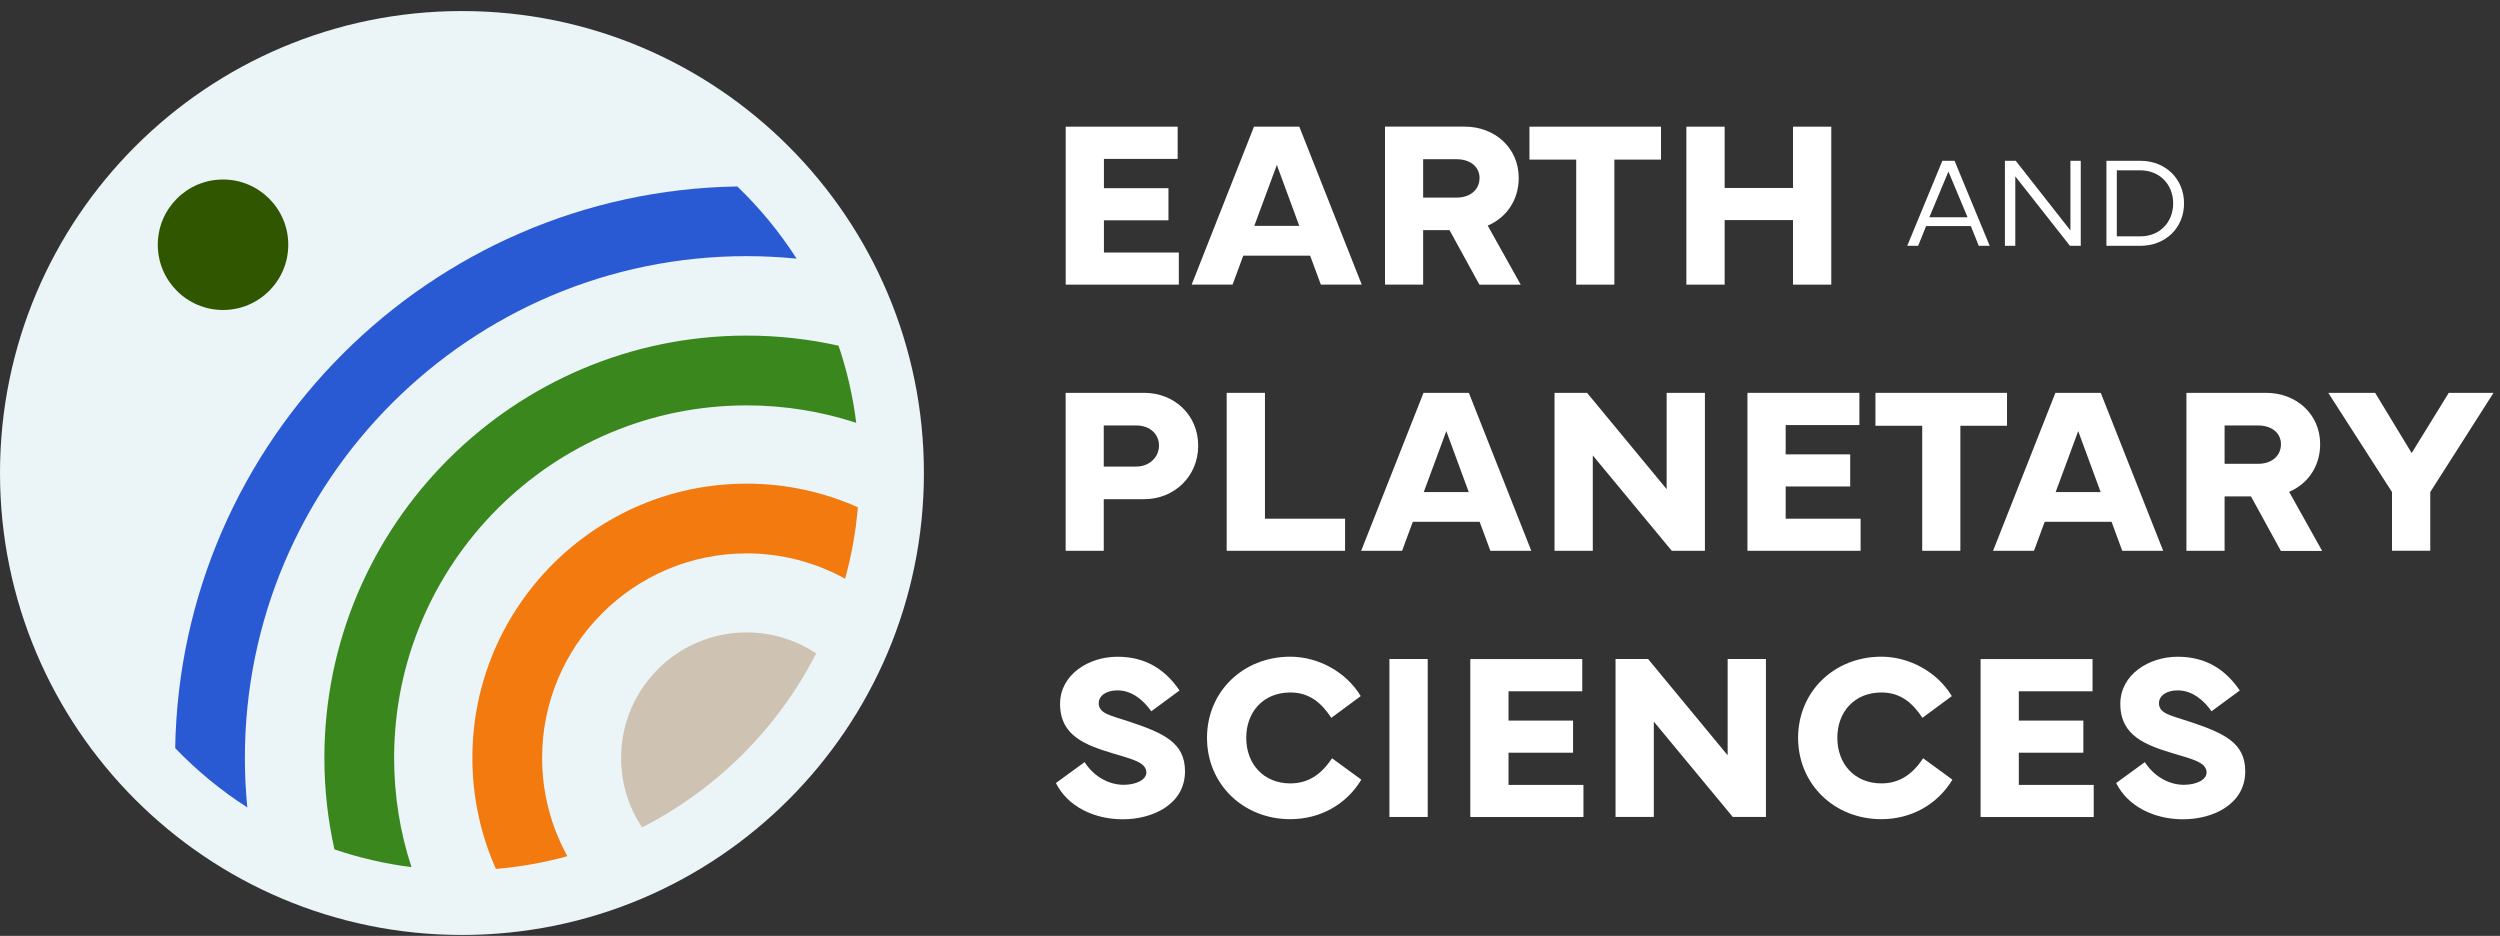
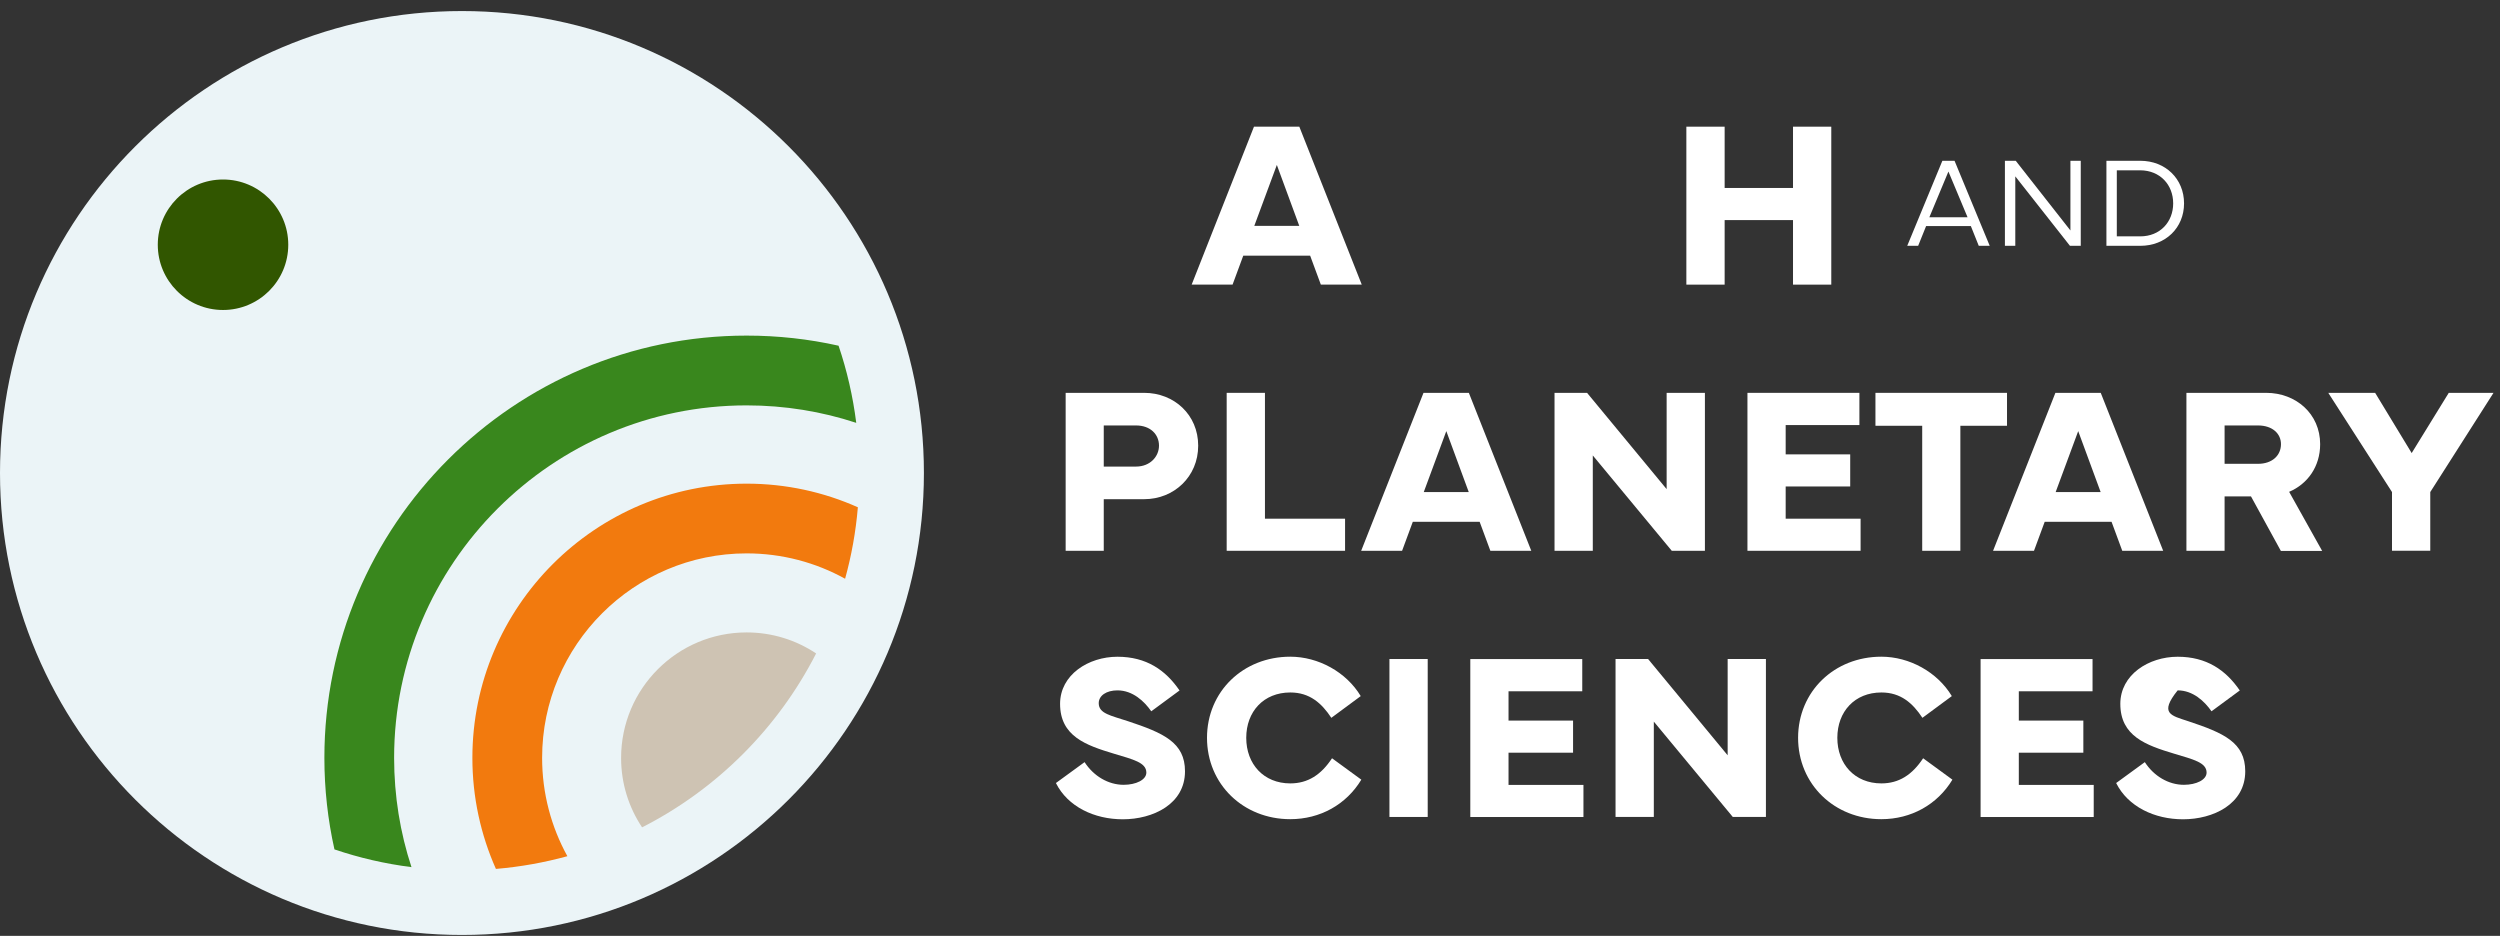
<svg xmlns="http://www.w3.org/2000/svg" width="195" height="73" viewBox="0 0 195 73" fill="none">
  <rect x="0" y="0" width="195" height="73" fill="#333333" stroke="none" />
-   <path d="M83.121 9.881H91.857V12.394H86.106V14.679H91.14V17.184H86.106V19.697H91.949V22.201H83.125V9.881H83.121Z" fill="white" />
  <path d="M97.81 9.881H101.347L106.217 22.201H103.026L102.191 19.941H96.975L96.14 22.201H92.949L97.81 9.881ZM97.831 17.618H101.343L99.594 12.866L97.835 17.618H97.831Z" fill="white" />
-   <path d="M108.03 22.197V9.877H114.253C116.576 9.877 118.461 11.517 118.461 13.878C118.461 15.636 117.474 16.99 116.041 17.597L118.617 22.205H115.396L113.064 17.951H111.006V22.197H108.03ZM111.006 15.413H113.608C114.734 15.413 115.404 14.751 115.404 13.878C115.404 13.06 114.742 12.419 113.608 12.419H111.006V15.413Z" fill="white" />
-   <path d="M119.301 9.881H129.559V12.449H125.92V22.201H122.944V12.449H119.297V9.881H119.301Z" fill="white" />
  <path d="M134.522 9.881V14.662H139.855V9.881H142.84V22.201H139.855V17.167H134.522V22.201H131.536V9.881H134.522Z" fill="white" />
  <path d="M148.764 19.174L151.505 12.541H152.454L155.198 19.174H154.343L153.727 17.635H150.236L149.616 19.174H148.764ZM153.47 16.948L151.977 13.38L150.489 16.948H153.474H153.47Z" fill="white" />
  <path d="M157.227 12.541L161.493 17.976V12.541H162.299V19.174H161.456L157.193 13.756V19.174H156.383V12.541H157.227Z" fill="white" />
  <path d="M166.941 12.541C168.914 12.541 170.356 13.958 170.356 15.864C170.356 17.77 168.914 19.174 166.941 19.174H164.301V12.541H166.941ZM166.941 18.436C168.484 18.436 169.508 17.314 169.508 15.864C169.508 14.414 168.484 13.292 166.941 13.284H165.111V18.436H166.941Z" fill="white" />
  <path d="M83.121 42.962V30.642H89.251C91.574 30.642 93.459 32.346 93.459 34.762C93.459 37.178 91.57 38.936 89.251 38.936H86.093V42.962H83.117H83.121ZM86.093 36.393H88.606C89.732 36.393 90.402 35.588 90.402 34.762C90.402 33.889 89.74 33.185 88.606 33.185H86.093V36.398V36.393Z" fill="white" />
  <path d="M104.915 42.962H95.681V30.642H98.666V40.458H104.915V42.962Z" fill="white" />
  <path d="M111.033 30.642H114.57L119.44 42.962H116.248L115.413 40.702H110.198L109.363 42.962H106.171L111.033 30.642ZM111.049 38.379H114.562L112.812 33.627L111.054 38.379H111.049Z" fill="white" />
  <path d="M121.253 42.962V30.642H123.791L129.998 38.152V30.642H132.983V42.962H130.398L124.238 35.525V42.962H121.253Z" fill="white" />
  <path d="M136.297 30.642H145.033V33.155H139.282V35.441H144.316V37.945H139.282V40.458H145.126V42.962H136.301V30.642H136.297Z" fill="white" />
  <path d="M146.289 30.642H156.547V33.21H152.908V42.962H149.932V33.21H146.285V30.642H146.289Z" fill="white" />
  <path d="M160.321 30.642H163.858L168.728 42.962H165.536L164.702 40.702H159.486L158.651 42.962H155.459L160.321 30.642ZM160.338 38.379H163.85L162.1 33.627L160.342 38.379H160.338Z" fill="white" />
  <path d="M170.541 42.962V30.642H176.765C179.088 30.642 180.972 32.282 180.972 34.644C180.972 36.402 179.986 37.755 178.552 38.362L181.128 42.971H177.907L175.576 38.717H173.518V42.962H170.541ZM173.518 36.178H176.119C177.245 36.178 177.916 35.516 177.916 34.644C177.916 33.826 177.254 33.185 176.119 33.185H173.518V36.178Z" fill="white" />
  <path d="M185.261 30.642L188.111 35.339L191.003 30.642H194.494L189.561 38.379V42.958H186.576V38.379L181.605 30.642H185.261Z" fill="white" />
  <path d="M84.596 59.444C85.296 60.532 86.447 61.215 87.644 61.215C88.614 61.215 89.415 60.823 89.415 60.262C89.415 59.473 88.374 59.237 86.894 58.79C84.689 58.128 82.686 57.42 82.686 54.899C82.686 52.63 84.9 51.226 87.159 51.226C89.419 51.226 90.916 52.268 92.004 53.857L89.799 55.481C89.255 54.701 88.357 53.849 87.159 53.849C86.299 53.849 85.701 54.258 85.701 54.848C85.701 55.666 86.645 55.809 87.978 56.252C90.76 57.175 92.43 57.913 92.43 60.161C92.43 62.728 89.925 63.905 87.577 63.905C85.363 63.905 83.285 62.927 82.361 61.076L84.6 59.444H84.596Z" fill="white" />
  <path d="M94.146 57.555C94.146 53.925 96.984 51.222 100.639 51.222C102.828 51.222 105.012 52.419 106.137 54.296L103.844 55.991C103.089 54.848 102.157 54.013 100.643 54.013C98.565 54.013 97.207 55.502 97.207 57.551C97.207 59.6 98.569 61.105 100.643 61.105C102.014 61.105 103.047 60.435 103.898 59.144L106.184 60.814C105.012 62.754 102.971 63.896 100.639 63.896C96.984 63.896 94.146 61.177 94.146 57.546V57.555Z" fill="white" />
  <path d="M111.361 63.723H108.376V51.403H111.361V63.723Z" fill="white" />
  <path d="M114.68 51.407H123.416V53.92H117.665V56.206H122.699V58.71H117.665V61.223H123.509V63.727H114.684V51.407H114.68Z" fill="white" />
  <path d="M126.012 63.723V51.403H128.551L134.757 58.913V51.403H137.742V63.723H135.158L128.998 56.286V63.723H126.012Z" fill="white" />
  <path d="M140.251 57.555C140.251 53.925 143.089 51.222 146.744 51.222C148.933 51.222 151.117 52.419 152.242 54.296L149.949 55.991C149.194 54.848 148.262 54.013 146.749 54.013C144.67 54.013 143.312 55.502 143.312 57.551C143.312 59.6 144.674 61.105 146.749 61.105C148.119 61.105 149.152 60.435 150.004 59.144L152.289 60.814C151.117 62.754 149.076 63.896 146.744 63.896C143.089 63.896 140.251 61.177 140.251 57.546V57.555Z" fill="white" />
  <path d="M154.481 51.407H163.218V53.92H157.467V56.206H162.501V58.71H157.467V61.223H163.31V63.727H154.486V51.407H154.481Z" fill="white" />
-   <path d="M167.295 59.444C167.995 60.532 169.146 61.215 170.343 61.215C171.313 61.215 172.114 60.823 172.114 60.262C172.114 59.473 171.073 59.237 169.593 58.79C167.387 58.128 165.385 57.42 165.385 54.899C165.385 52.63 167.598 51.226 169.858 51.226C172.118 51.226 173.615 52.268 174.703 53.857L172.498 55.481C171.954 54.701 171.056 53.849 169.858 53.849C168.998 53.849 168.399 54.258 168.399 54.848C168.399 55.666 169.344 55.809 170.676 56.252C173.459 57.175 175.129 57.913 175.129 60.161C175.129 62.728 172.624 63.905 170.276 63.905C168.062 63.905 165.983 62.927 165.06 61.076L167.299 59.444H167.295Z" fill="white" />
+   <path d="M167.295 59.444C167.995 60.532 169.146 61.215 170.343 61.215C171.313 61.215 172.114 60.823 172.114 60.262C172.114 59.473 171.073 59.237 169.593 58.79C167.387 58.128 165.385 57.42 165.385 54.899C165.385 52.63 167.598 51.226 169.858 51.226C172.118 51.226 173.615 52.268 174.703 53.857L172.498 55.481C171.954 54.701 171.056 53.849 169.858 53.849C168.399 55.666 169.344 55.809 170.676 56.252C173.459 57.175 175.129 57.913 175.129 60.161C175.129 62.728 172.624 63.905 170.276 63.905C168.062 63.905 165.983 62.927 165.06 61.076L167.299 59.444H167.295Z" fill="white" />
  <path d="M36.033 72.927C55.933 72.927 72.065 56.795 72.065 36.895C72.065 16.995 55.933 0.862 36.033 0.862C16.132 0.862 0 16.995 0 36.895C0 56.795 16.132 72.927 36.033 72.927Z" fill="#EBF4F7" />
  <path d="M17.396 24.179C20.207 24.179 22.485 21.9 22.485 19.09C22.485 16.279 20.207 14.001 17.396 14.001C14.586 14.001 12.307 16.279 12.307 19.09C12.307 21.9 14.586 24.179 17.396 24.179Z" fill="#315600" />
  <path d="M63.658 50.969C60.681 56.8 55.913 61.565 50.082 64.533C49.049 62.981 48.446 61.122 48.446 59.119C48.446 53.714 52.831 49.329 58.236 49.329C60.239 49.329 62.107 49.932 63.658 50.969Z" fill="#CEC3B3" />
  <path d="M66.913 39.568C66.753 41.482 66.415 43.346 65.918 45.142C63.641 43.881 61.019 43.164 58.236 43.164C49.441 43.164 42.285 50.319 42.285 59.115C42.285 61.893 43.002 64.507 44.255 66.784C42.458 67.277 40.595 67.615 38.681 67.775C37.504 65.127 36.846 62.197 36.846 59.115C36.846 47.322 46.443 37.725 58.236 37.725C61.322 37.725 64.261 38.383 66.913 39.568Z" fill="#F27A0E" />
  <path d="M66.787 32.982C64.093 32.097 61.221 31.62 58.236 31.62C43.074 31.62 30.741 43.957 30.741 59.115C30.741 62.087 31.214 64.954 32.095 67.636C30.02 67.374 28.009 66.906 26.087 66.253C25.572 63.951 25.302 61.56 25.302 59.111C25.302 40.951 40.076 26.177 58.236 26.177C60.698 26.177 63.097 26.447 65.408 26.965C66.061 28.892 66.525 30.904 66.787 32.978V32.982Z" fill="#39871D" />
-   <path d="M62.136 20.173C60.854 20.047 59.551 19.979 58.232 19.979C36.653 19.979 19.1 37.536 19.1 59.115C19.1 60.422 19.163 61.708 19.29 62.981C17.236 61.661 15.348 60.106 13.665 58.352C14.07 34.365 33.516 14.928 57.511 14.544C59.26 16.227 60.816 18.115 62.132 20.169L62.136 20.173Z" fill="#2959D3" />
</svg>